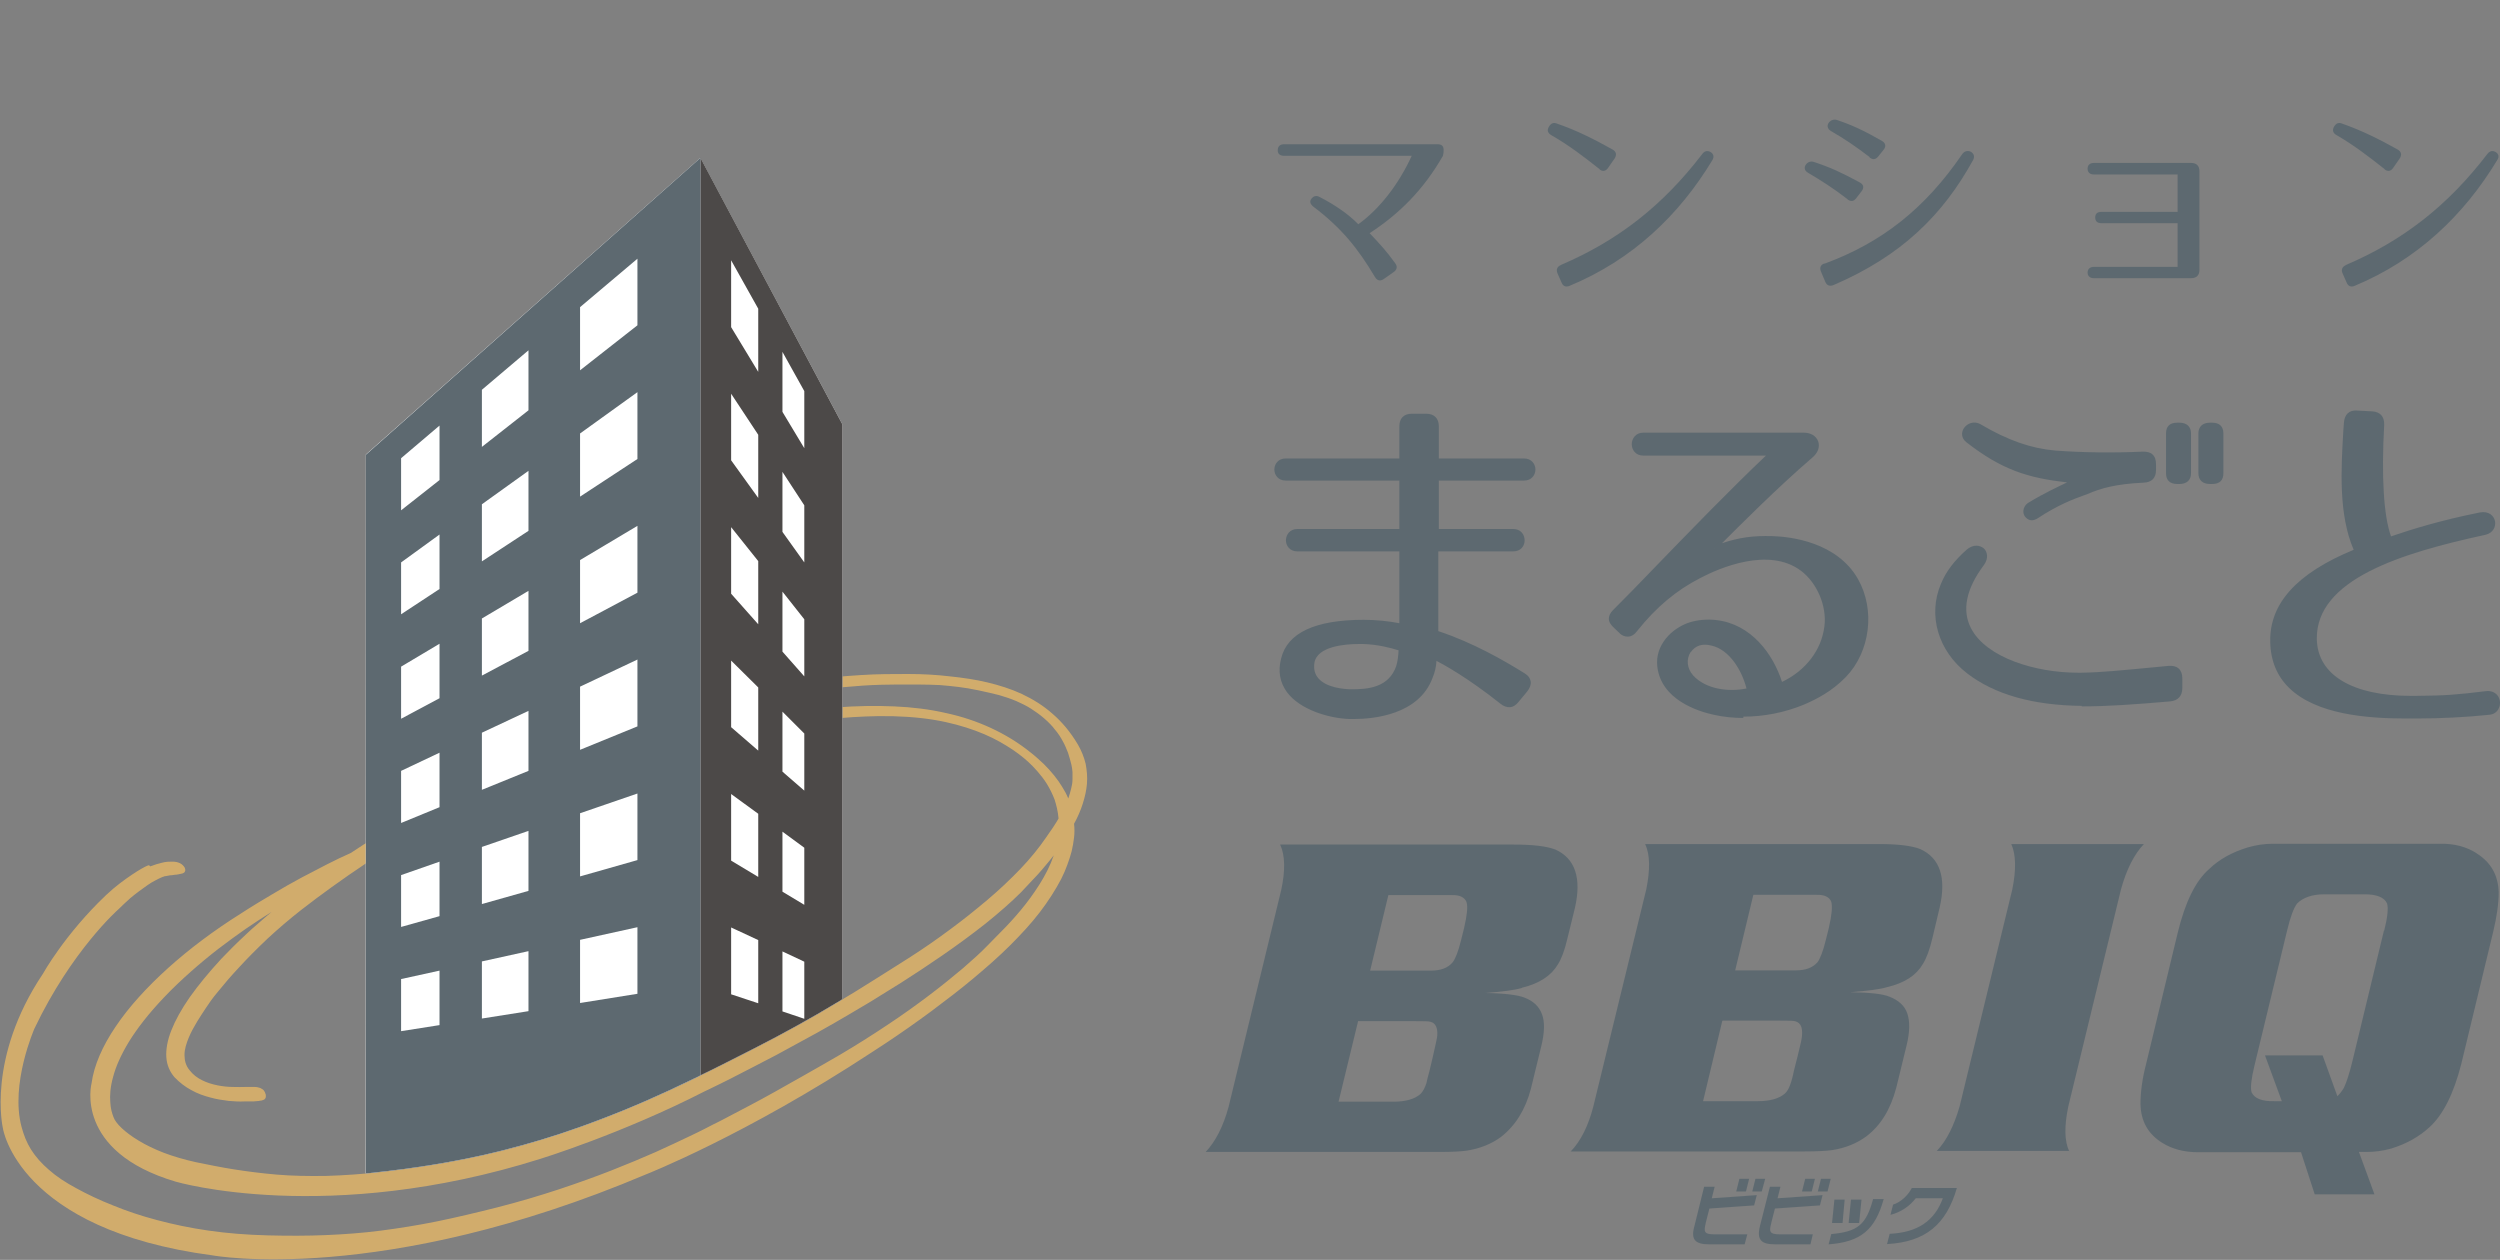
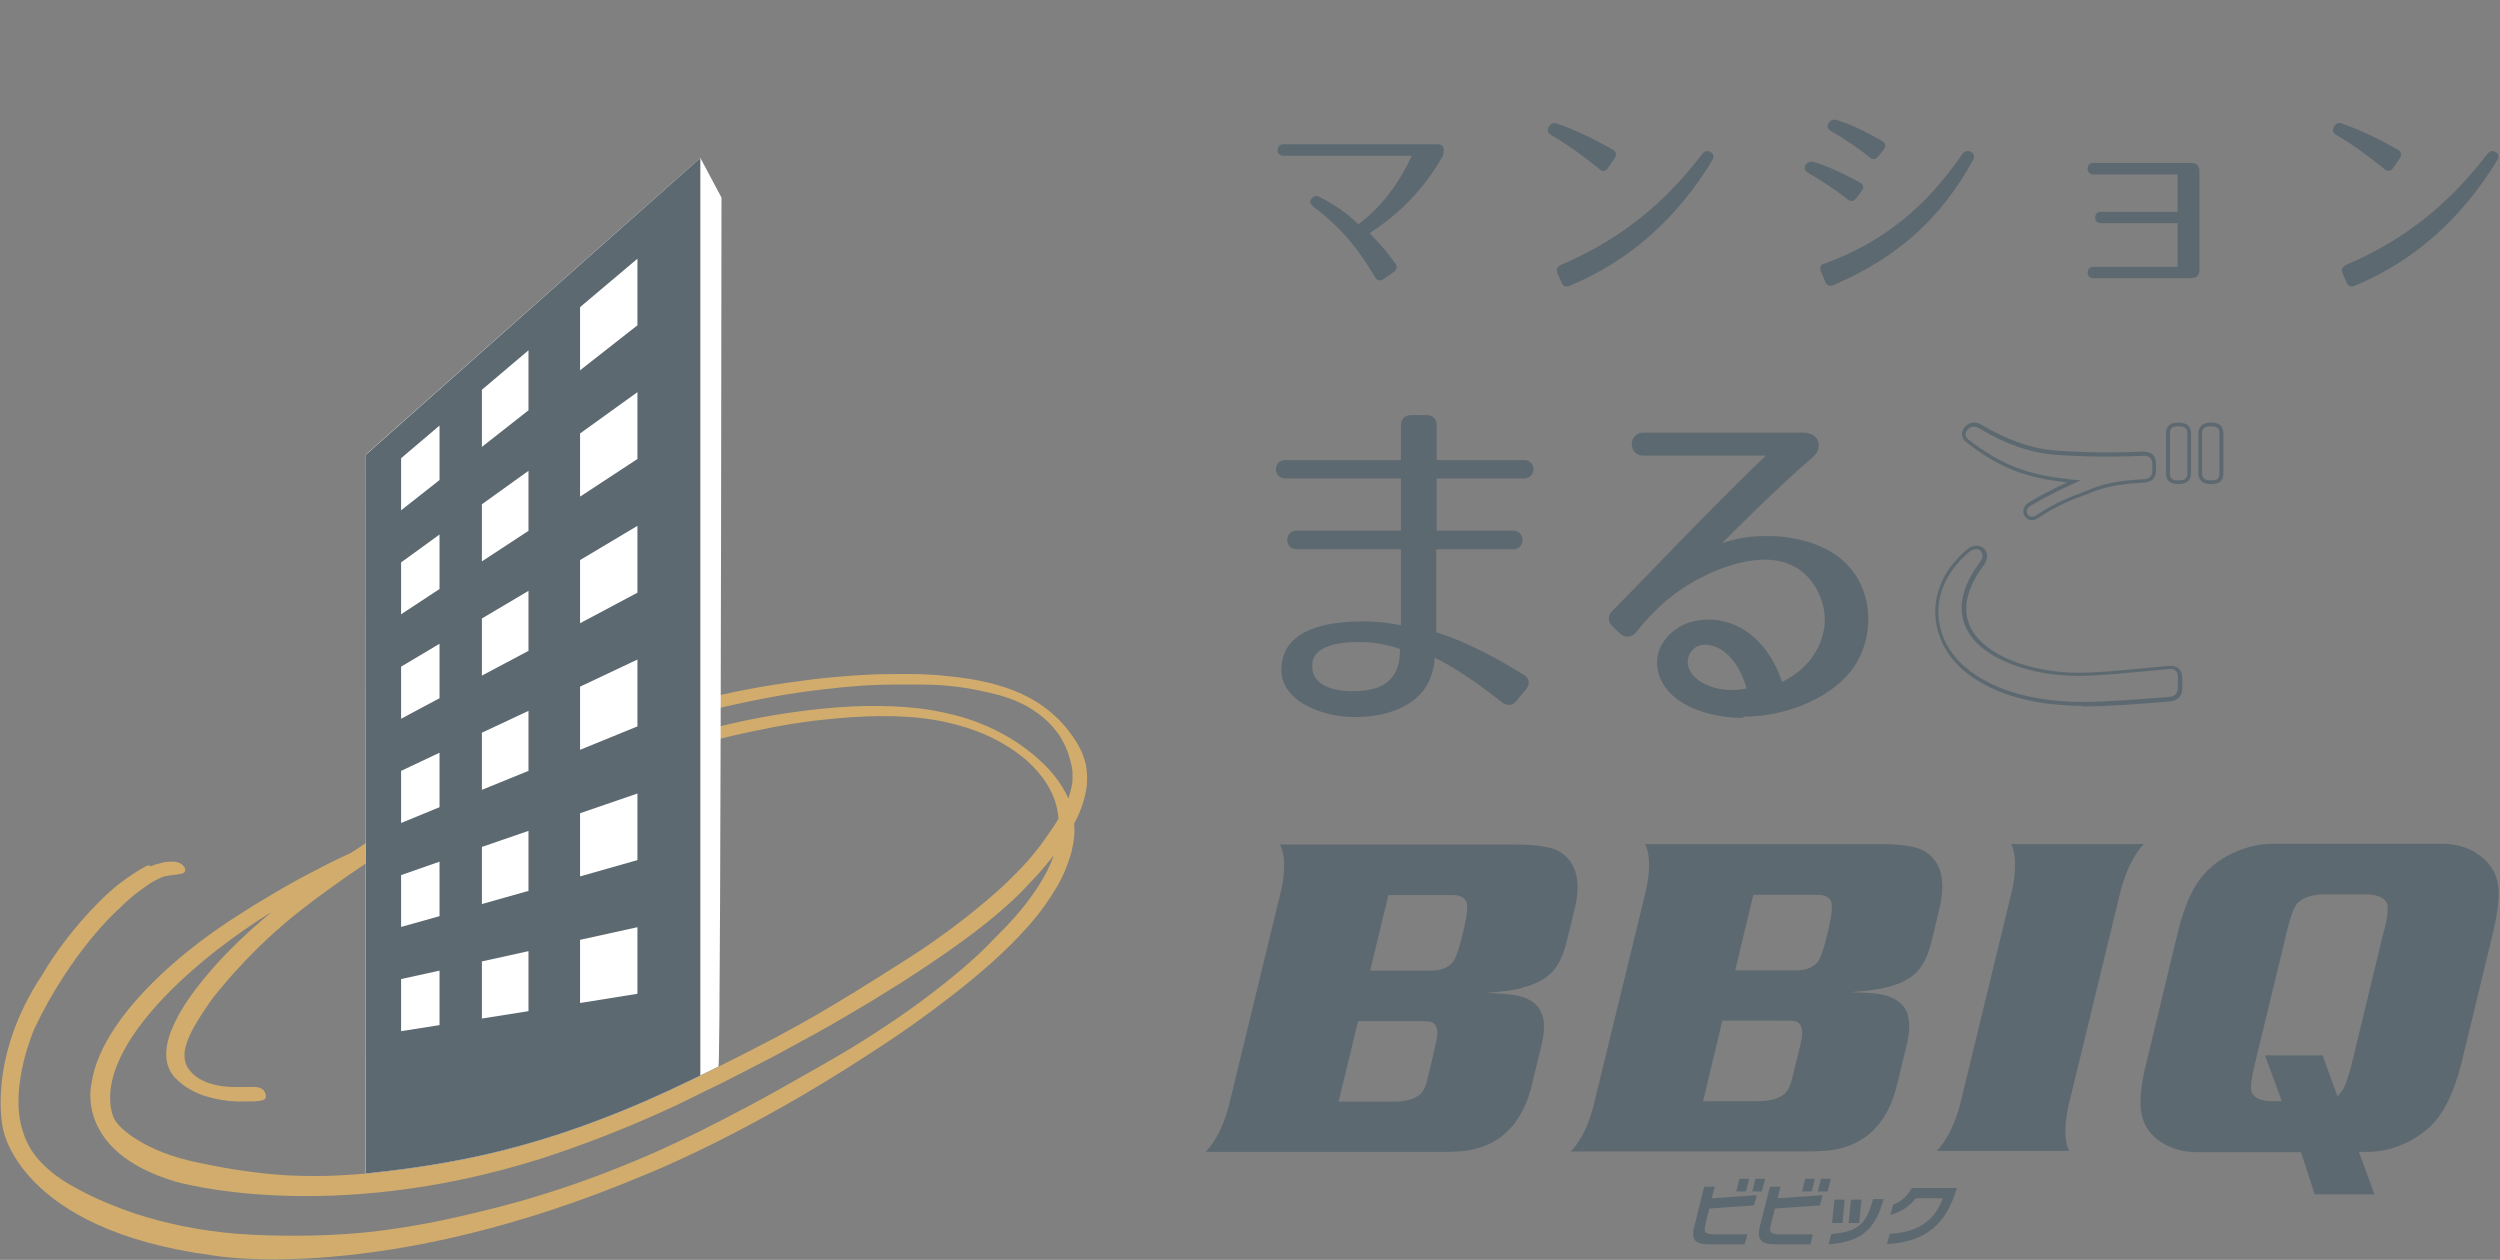
<svg xmlns="http://www.w3.org/2000/svg" id="_レイヤー_2" data-name="レイヤー 2" viewBox="0 0 94.99 47.87">
  <rect x="0" y="0" width="94.99" height="47.87" fill="#808080" stroke="none" />
  <defs>
    <style>
      .cls-1 {
        clip-path: url(#clippath);
      }

      .cls-2 {
        fill: none;
      }

      .cls-2, .cls-3, .cls-4, .cls-5, .cls-6 {
        stroke-width: 0px;
      }

      .cls-3 {
        fill: #d1ac6c;
      }

      .cls-4 {
        fill: #4c4948;
      }

      .cls-5 {
        fill: #5d6970;
      }

      .cls-6 {
        fill: #fff;
      }
    </style>
    <clipPath id="clippath">
-       <path class="cls-2" d="M8.13,12.68l2.38,31.94c.58.05,1.21.07,1.89.05.68-.01,1.4-.06,2.19-.16.78-.09,1.59-.2,2.46-.36.85-.15,1.76-.35,2.73-.62.96-.26,1.98-.59,3.09-1.02,1.09-.41,2.25-.92,3.5-1.53.11-.05.22-.1.32-.16.1-.05.21-.1.31-.15s.2-.1.3-.15c.1-.05.19-.09.28-.14.72-.36,1.34-.68,1.91-.98.56-.3,1.07-.58,1.57-.87.5-.29.98-.58,1.5-.9.51-.32,1.06-.66,1.67-1.05.48-.3.98-.64,1.48-.99,0,0,.94-21.11.94-21.26S27.42,0,27.42,0L8.13,12.68Z" />
+       <path class="cls-2" d="M8.13,12.68l2.38,31.94c.58.05,1.21.07,1.89.05.68-.01,1.4-.06,2.19-.16.78-.09,1.59-.2,2.46-.36.85-.15,1.76-.35,2.73-.62.96-.26,1.98-.59,3.09-1.02,1.09-.41,2.25-.92,3.5-1.53.11-.05.22-.1.32-.16.1-.05.21-.1.31-.15s.2-.1.3-.15S27.42,0,27.42,0L8.13,12.68Z" />
    </clipPath>
  </defs>
  <g id="_レイアウト" data-name="レイアウト">
    <g>
      <g>
        <path class="cls-5" d="M66.34,45.27h-.37l.12-.48h.37l-.12.48ZM66.94,45.27h-.36l.12-.48h.37l-.13.48ZM64.81,46.48c-.07.3-.08.42.32.42h1.26l-.1.38h-1.34c-.52,0-.72-.16-.57-.69l.37-1.5h.4l-.11.44,1.71-.12-.1.39-1.7.12-.14.55ZM68.84,45.27h-.37l.12-.48h.37l-.12.48ZM69.45,45.27h-.38l.12-.48h.37l-.12.48ZM67.3,46.48c-.08.3-.08.42.32.42h1.26l-.09.38h-1.34c-.52,0-.71-.16-.58-.69l.38-1.5h.4l-.11.44,1.71-.12-.1.39-1.71.12-.14.55ZM71.57,45.57c-.32,1.14-.85,1.62-2.09,1.71l.1-.39c1.02-.09,1.33-.37,1.59-1.33h.41ZM70.01,46.47h-.4l.09-.89h.39l-.08.89ZM70.64,46.47h-.4l.09-.89h.4l-.09.89ZM74.35,45.15c-.4,1.37-1.18,2.04-2.65,2.12l.1-.39c1.07-.05,1.71-.5,2.02-1.35h-1.03c-.22.29-.56.53-.96.63l.1-.39c.29-.09.57-.35.71-.63h1.71ZM94.1,32.42c-.39-.25-.85-.37-1.37-.36h-6.38c-.32,0-.64.05-.95.14-.58.18-1.07.44-1.46.82-.52.45-.91,1.26-1.19,2.4l-1.21,5.02c-.15.58-.21,1.08-.21,1.5.01.65.28,1.14.82,1.48.4.25.86.36,1.37.36h3.91s.52,1.6.52,1.6h2.27l-.59-1.61h.28c.31,0,.63-.04.95-.13.58-.18,1.06-.45,1.46-.82.51-.47.91-1.26,1.2-2.4l1.21-5.01c.14-.58.21-1.09.21-1.51-.02-.64-.29-1.13-.83-1.47M90.58,35.36l-1.2,4.97c-.11.45-.22.79-.32,1-.08.13-.15.23-.25.32l-.56-1.55h-2.19l.64,1.74h-.29c-.46.01-.75-.1-.86-.34-.05-.17-.01-.51.11-1.01l1.24-5.13c.12-.5.24-.84.38-1.03.23-.23.58-.35,1.03-.35h1.53c.46,0,.75.11.86.35.05.18.02.52-.11,1.03M52.76,34.01h2.4c.31-.01.49.09.56.26.06.18.02.51-.09.99l-.12.48c-.1.41-.21.69-.32.83-.18.21-.45.31-.83.31h-2.3s.69-2.86.69-2.86ZM57.83,37.53c.66-.16,1.11-.46,1.36-.88.14-.22.26-.54.36-.97l.29-1.18c.26-1.14.01-1.88-.74-2.22-.34-.13-.86-.19-1.58-.19h-8.88c.19.41.2.99.04,1.73l-2,8.24c-.2.74-.5,1.32-.87,1.71h8.87c.49,0,.84-.02,1.05-.05.51-.08.95-.26,1.3-.52.54-.42.93-1.03,1.14-1.84l.39-1.6c.13-.53.14-.93.03-1.22-.11-.3-.33-.51-.68-.64-.23-.09-.72-.16-1.47-.17.65-.05,1.11-.11,1.38-.19M51.6,38.8h2.18c.33,0,.53,0,.59.03.18.05.26.23.24.52-.01.11-.07.37-.17.81l-.13.55c-.06.22-.1.37-.11.44-.06.18-.13.32-.23.42-.22.19-.56.29-1.03.29h-2.08s.74-3.05.74-3.05ZM66.62,34h2.4c.31-.01.49.09.56.26.05.19.02.51-.09.99l-.12.48c-.1.41-.21.69-.31.83-.19.21-.45.31-.83.31h-2.3s.69-2.87.69-2.87ZM71.69,37.51c.68-.16,1.12-.45,1.37-.88.14-.22.26-.55.36-.97l.28-1.18c.26-1.14.01-1.88-.74-2.22-.33-.13-.87-.19-1.57-.19h-8.88c.19.41.19.99.04,1.73l-2.01,8.24c-.19.74-.48,1.32-.86,1.71h8.87c.49,0,.84-.02,1.06-.05.52-.08.94-.26,1.3-.52.55-.42.92-1.02,1.14-1.85l.39-1.6c.13-.52.13-.93.03-1.22-.1-.3-.34-.51-.68-.64-.23-.1-.72-.16-1.48-.17.64-.05,1.12-.11,1.38-.19M65.46,38.78h2.19c.33,0,.52,0,.58.03.19.06.26.23.24.52,0,.11-.06.37-.17.81l-.14.55c-.04.22-.09.37-.11.44-.06.18-.12.32-.23.42-.22.19-.56.29-1.03.29h-2.08s.73-3.05.73-3.05ZM78.63,43.73h-5.04c.37-.38.66-.97.87-1.7l2-8.24c.15-.74.14-1.32-.04-1.72h5.04c-.37.39-.66.96-.87,1.72l-2,8.24c-.16.75-.15,1.33.03,1.71" />
        <path class="cls-5" d="M54.82,5.93c-.74,1.29-1.66,2.2-2.78,2.93.38.4.65.69.97,1.14.1.13.07.25-.06.34l-.37.26c-.14.1-.26.06-.34-.08-.65-1.09-1.27-1.86-2.34-2.67-.12-.1-.15-.2-.07-.3.08-.1.18-.14.32-.06.57.29,1.1.66,1.46,1.03.82-.59,1.54-1.53,2.03-2.6h-4.85c-.16,0-.25-.08-.24-.22,0-.14.09-.22.24-.22h5.81c.15,0,.33.02.22.47" />
        <path class="cls-5" d="M60.78,6.43c-.58-.46-1.15-.9-1.83-1.29-.14-.08-.18-.19-.1-.32h0c.08-.14.18-.18.32-.12.75.26,1.38.58,2.1.98.14.08.17.2.08.34l-.25.36c-.09.13-.21.15-.33.05M59.3,10.07c2.18-.93,3.88-2.26,5.38-4.22.09-.12.2-.14.32-.07.11.07.14.18.06.31-1.27,2.1-3.04,3.78-5.42,4.77-.14.06-.25.02-.31-.13l-.15-.34c-.06-.14-.02-.26.13-.32" />
        <path class="cls-5" d="M70.2,7.57c-.56-.43-.97-.69-1.51-1.01-.27-.16-.02-.49.22-.41.64.21,1.07.41,1.75.78.15.08.18.2.07.34l-.2.26c-.1.13-.21.14-.34.04M69.32,10.02c2.18-.8,3.83-2.1,5.24-4.17.18-.25.56-.04.41.23-1.15,2.09-2.72,3.64-5.3,4.75-.15.06-.26.02-.32-.13l-.16-.38c-.06-.14-.02-.26.13-.31M71.04,5.97c-.55-.42-.95-.69-1.47-.99-.29-.17-.03-.51.23-.42.62.21,1.05.42,1.7.79.14.08.18.2.07.34l-.2.25c-.11.13-.21.14-.34.04" />
        <path class="cls-5" d="M79.32,10.36c0-.14.09-.22.24-.22h3.18v-1.66h-2.89c-.16,0-.24-.07-.24-.22s.09-.21.24-.21h2.89v-1.42h-3.18c-.15,0-.24-.08-.24-.22s.09-.22.24-.22h3.69c.21,0,.32.11.32.32v3.74c0,.21-.11.32-.32.32h-3.69c-.15,0-.24-.08-.24-.22" />
        <path class="cls-5" d="M90.61,6.43c-.58-.46-1.15-.9-1.82-1.29-.15-.08-.18-.19-.11-.32h0c.08-.14.18-.18.32-.12.74.26,1.38.58,2.1.98.14.08.17.2.08.34l-.25.36c-.09.13-.21.15-.33.05M89.13,10.07c2.18-.93,3.88-2.26,5.38-4.22.09-.12.2-.14.32-.07.11.07.14.18.05.31-1.27,2.1-3.04,3.78-5.41,4.77-.14.06-.25.02-.31-.13l-.15-.34c-.07-.14-.01-.26.13-.32" />
        <path class="cls-5" d="M57.05,26.67c-1.36-1.09-2.36-1.6-2.54-1.68,0,.26-.06.5-.15.74-.46,1.24-1.96,1.56-3.09,1.51-1.04-.04-2.93-.64-2.53-2.22.31-1.26,2.05-1.41,3.07-1.41.53,0,1.06.07,1.42.15v-2.89h-3.96c-.48,0-.48-.71,0-.71h3.96v-1.98h-4.39c-.48,0-.48-.7,0-.7h4.39v-1.3c0-.27.15-.41.41-.41h.54c.26,0,.41.14.41.41v1.3h3.31c.49,0,.48.7,0,.7h-3.31v1.98h2.9c.48,0,.48.71,0,.71h-2.92v3.15c1.43.46,2.71,1.24,3.33,1.62.23.15.24.35.07.57l-.34.41c-.16.21-.37.22-.59.04M49.87,25.2c-.11.79.72,1.05,1.43,1.06.76.01,1.53-.11,1.81-.93.07-.22.08-.45.09-.67-.4-.14-.89-.25-1.4-.26-.64-.03-1.84.05-1.94.79" />
-         <path class="cls-5" d="M51.45,27.32c-.07,0-.13,0-.18,0-.8-.03-1.88-.36-2.37-1.02-.27-.37-.35-.8-.22-1.29.24-.97,1.3-1.46,3.14-1.46.45,0,.95.05,1.35.13v-2.73h-3.88c-.28,0-.43-.21-.43-.42s.15-.43.43-.43h3.88v-1.84h-4.32c-.28,0-.43-.21-.43-.42s.15-.42.43-.42h4.32v-1.22c0-.31.17-.48.48-.48h.54c.31,0,.48.18.48.48v1.22h3.24c.28,0,.43.21.43.42s-.15.42-.43.42h-3.24v1.84h2.83c.28,0,.43.21.43.43s-.15.42-.43.42h-2.85v3.03c1.33.44,2.52,1.13,3.29,1.61.13.08.2.18.22.3.02.12-.03.25-.13.38l-.34.41c-.09.11-.19.18-.31.19-.12.01-.25-.03-.38-.14-1.22-.97-2.13-1.47-2.42-1.62-.01.22-.06.44-.15.65-.52,1.4-2.24,1.56-2.99,1.56M51.82,23.68c-1.77,0-2.78.46-3,1.35-.11.44-.05.84.2,1.17.46.62,1.5.93,2.26.96.57.02,2.49-.02,3.03-1.47.1-.24.15-.47.15-.71v-.11l.1.05s1.06.5,2.55,1.69h0c.1.08.19.12.27.11.08,0,.15-.05.21-.14l.34-.41c.08-.1.11-.19.1-.27-.01-.07-.06-.14-.16-.2-.78-.49-1.97-1.18-3.31-1.62l-.05-.02v-3.27h2.99c.2,0,.29-.14.29-.28s-.09-.28-.29-.28h-2.98v-2.12h3.39c.2,0,.29-.15.29-.28s-.09-.27-.29-.27h-3.39v-1.37c0-.23-.11-.34-.34-.34h-.54c-.23,0-.34.11-.34.34v1.37h-4.46c-.2,0-.29.14-.29.28s.09.28.29.28h4.46v2.12h-4.03c-.09,0-.16.03-.22.09-.05.05-.07.12-.07.2,0,.14.09.28.29.28h4.03v3.05l-.09-.02c-.31-.07-.84-.15-1.4-.15M51.4,26.33s-.07,0-.11,0c-.28,0-.98-.06-1.32-.46-.16-.18-.22-.41-.18-.68.11-.87,1.57-.87,2.01-.85.59.02,1.1.15,1.43.26l.05.02v.05c-.02.23-.03.46-.1.68-.3.85-1.09.98-1.78.98M51.62,24.47c-.49,0-1.59.08-1.68.73h0c-.03.23.02.42.15.57.31.36.95.41,1.21.42.71.01,1.47-.08,1.75-.88.06-.19.08-.4.09-.6-.32-.1-.79-.22-1.33-.24-.04,0-.11,0-.19,0M49.87,25.2h0,0Z" />
        <path class="cls-5" d="M68.82,17.37c-1.54,1.32-3.27,3.1-3.67,3.49.83-.31,1.38-.4,2.18-.37,1.19.04,2.54.45,3.19,1.58.66,1.13.46,2.71-.45,3.65-.49.51-1.01.79-1.55,1.02-1.04.42-2.25.59-3.38.34-.87-.19-1.98-.7-2.1-1.77-.08-.75.51-1.38,1.17-1.6.34-.11.7-.12.99-.08,1.26.14,2.12,1.21,2.47,2.37.83-.37,1.6-1.12,1.72-2.19.1-.75-.26-1.69-.93-2.18-1.06-.79-2.67-.36-3.89.27-.93.48-1.71,1.13-2.43,2.03-.16.22-.38.27-.57.08l-.2-.19c-.23-.2-.23-.38-.04-.57,1.39-1.39,3.89-4.05,5.93-5.99h-4.84c-.49,0-.48-.72,0-.72h6.11c.5,0,.67.49.28.82M64.18,24.73c-.2.31-.15.71.09.98.53.6,1.52.65,2.17.5-.19-.82-.71-1.6-1.41-1.76-.38-.1-.67,0-.86.27" />
        <path class="cls-5" d="M66.24,27.28c-.38,0-.76-.04-1.12-.12-.6-.13-2.01-.57-2.15-1.84-.09-.81.55-1.45,1.22-1.67.32-.1.68-.13,1.02-.09,1.33.15,2.16,1.29,2.5,2.35.9-.43,1.5-1.21,1.61-2.11.1-.77-.28-1.66-.9-2.12-1.21-.9-3.07-.11-3.81.28-.92.47-1.68,1.11-2.4,2.01-.1.14-.23.22-.36.22-.11,0-.23-.04-.32-.14l-.2-.19c-.13-.12-.2-.23-.2-.35,0-.11.05-.22.16-.33.46-.46,1.04-1.05,1.7-1.74,1.24-1.28,2.77-2.86,4.11-4.13h-4.67c-.28,0-.43-.22-.43-.43s.15-.44.43-.44h6.11c.26,0,.46.12.54.32.08.21,0,.44-.21.62-1.34,1.15-2.83,2.65-3.44,3.26.66-.22,1.18-.29,1.91-.27.71.02,2.45.23,3.25,1.62.67,1.17.48,2.77-.46,3.74-.54.55-1.1.83-1.58,1.04-.75.31-1.54.46-2.31.46M64.89,23.69c-.23,0-.45.03-.66.1-.62.2-1.2.79-1.12,1.52.13,1.17,1.47,1.59,2.05,1.71,1.06.23,2.24.11,3.34-.34.46-.2,1.01-.47,1.53-1.01.89-.92,1.08-2.46.44-3.57-.77-1.33-2.45-1.52-3.13-1.55-.82-.03-1.36.06-2.15.36l-.08-.12.17-.17c.58-.58,2.12-2.14,3.5-3.32.16-.14.22-.31.16-.46-.05-.14-.2-.23-.4-.23h-6.11c-.2,0-.29.15-.29.3s.09.29.29.29h5.02l-.13.12c-1.36,1.29-2.95,2.93-4.23,4.25-.66.69-1.24,1.28-1.7,1.74-.08.08-.12.15-.12.22,0,.08.05.16.15.25l.21.19c.07.07.15.1.21.1.09,0,.18-.07.25-.17.74-.92,1.52-1.57,2.45-2.05.77-.4,2.69-1.21,3.96-.27.66.48,1.06,1.43.96,2.25-.11.97-.77,1.81-1.76,2.25l-.07.03-.02-.08c-.32-1.03-1.11-2.18-2.41-2.32-.1-.01-.2-.02-.31-.02M65.8,26.36c-.58,0-1.2-.17-1.58-.6-.27-.31-.32-.74-.1-1.07h0c.21-.3.53-.4.93-.3.67.16,1.24.87,1.46,1.81l.02.07-.07.02c-.21.05-.43.07-.66.07M64.24,24.77c-.18.28-.14.63.09.89.48.53,1.35.64,2.03.5-.18-.71-.66-1.48-1.33-1.63-.35-.09-.61,0-.78.24" />
-         <path class="cls-5" d="M82.44,26.56c-1.49.12-2.42.19-3.36.19-1.44-.01-3.08-.29-4.3-1.21-1.05-.81-1.5-2.11-.98-3.33.18-.42.46-.83.95-1.27.41-.36.87.03.55.48-2.16,2.89,1.27,4.25,3.78,4.2.85-.01,1.75-.11,3.31-.26.27-.03.44.11.44.4v.37c0,.26-.14.41-.4.44M81.45,18.27c-1.08.05-1.64.22-2.14.44-.26.11-.96.3-1.9.93-.37.25-.67-.24-.29-.48.82-.49,1.48-.76,1.68-.86-1.61-.16-2.63-.44-4.05-1.54-.37-.29.08-.79.48-.56,1,.59,1.89.91,2.86,1,.97.07,2.11.09,3.34.04.27-.01.42.14.42.41v.22c0,.26-.14.4-.41.41M82.81,18.32h-.08c-.25,0-.35-.11-.35-.34v-1.51c0-.23.11-.34.35-.34h.08c.23,0,.37.11.37.34v1.51c0,.23-.14.34-.37.34M84.05,18.32h-.08c-.23,0-.37-.11-.37-.34v-1.51c0-.23.14-.34.37-.34h.08c.25,0,.35.11.35.34v1.51c0,.23-.11.34-.35.34" />
        <path class="cls-5" d="M79.09,26.82c-1.84-.02-3.3-.43-4.34-1.23-1.11-.85-1.51-2.22-1-3.41.19-.47.51-.88.97-1.29.25-.22.51-.18.66-.05.13.12.19.37,0,.63-.68.91-.84,1.72-.49,2.4.58,1.12,2.45,1.69,4.06,1.69.05,0,.1,0,.14,0,.75-.01,1.52-.09,2.79-.21l.52-.05c.16-.01.29.02.38.1.09.08.14.21.14.37v.37c0,.3-.16.48-.46.51h0c-1.4.12-2.39.19-3.36.19M75.09,20.87c-.09,0-.19.03-.29.12-.45.4-.75.79-.94,1.24-.49,1.15-.11,2.42.96,3.24,1.02.78,2.45,1.18,4.25,1.2.97,0,1.96-.08,3.35-.19.22-.02.33-.14.33-.37v-.37c0-.12-.03-.21-.09-.26-.06-.05-.15-.08-.27-.06l-.51.05c-1.28.12-2.05.2-2.81.21-.05,0-.1,0-.15,0-1.66,0-3.59-.59-4.19-1.77-.38-.74-.21-1.59.5-2.55.15-.2.1-.36.02-.44-.04-.04-.11-.06-.18-.06M82.44,26.56h0,0ZM77.21,19.77c-.05,0-.1-.01-.15-.04-.11-.06-.18-.17-.18-.29,0-.14.07-.27.21-.35.61-.37,1.14-.61,1.45-.76-1.48-.17-2.47-.47-3.83-1.53-.2-.16-.19-.38-.09-.53.12-.18.39-.3.65-.14,1.02.6,1.9.91,2.83.99,1.07.08,2.23.09,3.33.04.15,0,.28.03.36.11.09.08.13.21.13.37v.22c0,.3-.16.47-.48.48-1.05.05-1.61.21-2.12.43-.05.02-.11.04-.19.07-.33.12-.93.34-1.7.85-.08.05-.16.08-.24.08M75.01,16.21c-.12,0-.22.06-.28.15-.03.04-.12.2.06.34,1.41,1.09,2.42,1.36,4.01,1.53l.26.02-.35.16c-.28.13-.86.39-1.56.81-.1.06-.15.14-.14.22,0,.07.04.14.11.17.07.04.16.02.25-.03.78-.52,1.39-.74,1.73-.86.07-.03.14-.05.18-.07.52-.23,1.09-.39,2.16-.44.24-.01.34-.12.34-.34v-.22c0-.12-.03-.21-.09-.26-.06-.05-.15-.08-.26-.07-1.11.05-2.27.04-3.35-.04-.95-.08-1.87-.4-2.89-1.01-.06-.03-.12-.05-.18-.05M84.05,18.39h-.08c-.28,0-.44-.15-.44-.41v-1.51c0-.26.16-.41.44-.41h.08c.28,0,.43.14.43.41v1.51c0,.27-.14.41-.43.41M83.97,16.2c-.2,0-.3.08-.3.27v1.51c0,.18.1.27.3.27h.08c.2,0,.28-.07.28-.27v-1.51c0-.19-.08-.27-.28-.27h-.08ZM82.81,18.39h-.08c-.28,0-.43-.14-.43-.41v-1.51c0-.27.14-.41.43-.41h.08c.28,0,.44.15.44.41v1.51c0,.26-.16.41-.44.41M82.73,16.2c-.21,0-.28.08-.28.27v1.51c0,.19.08.27.28.27h.08c.2,0,.3-.08.3-.27v-1.51c0-.18-.09-.27-.3-.27h-.08Z" />
-         <path class="cls-5" d="M90.52,16.13c-.12,2.13,0,3.61.29,4.34.71-.24,1.83-.61,3.44-.93.56-.11.68.6.18.71-2.92.63-6.51,1.62-6.47,4.04.03,1.23,1.13,2.28,3.83,2.22,1.15-.01,1.54-.04,2.67-.18.55-.07.61.71.1.76-1.32.14-2.5.14-2.73.14-2.21.04-5.45-.19-5.5-2.85-.03-1.49,1.08-2.59,3.19-3.45-.64-1.42-.49-3.23-.4-4.87.01-.27.16-.41.44-.4l.57.03c.26.01.4.16.38.44" />
-         <path class="cls-5" d="M91.4,27.3c-1.49,0-3.38-.16-4.41-1.15-.47-.45-.72-1.05-.73-1.77-.03-1.45,1.01-2.6,3.17-3.49-.58-1.35-.48-3.06-.39-4.57l.02-.26c.02-.31.2-.49.51-.46l.57.03c.3.02.46.2.45.51h0c-.11,1.97-.02,3.47.26,4.24.79-.27,1.88-.61,3.38-.91.34-.06.53.13.57.33.04.21-.07.45-.36.52-3.19.69-6.45,1.69-6.41,3.97.03,1.36,1.36,2.15,3.57,2.15.06,0,.13,0,.19,0,1.13-.01,1.53-.04,2.67-.18.18-.02.34.04.44.17.1.13.12.32.05.47-.06.15-.2.25-.38.26-.85.09-1.83.14-2.74.14-.14,0-.28,0-.43,0M89.53,15.73c-.21,0-.32.1-.33.33l-.02.27c-.1,1.59-.19,3.24.41,4.57l.03.07-.07.03c-2.14.87-3.17,1.98-3.15,3.38.01.68.24,1.24.68,1.67.82.79,2.37,1.16,4.74,1.11.9,0,1.87-.05,2.72-.14.12-.01.22-.08.26-.18.05-.11.03-.24-.04-.33-.07-.09-.18-.13-.3-.11-1.15.14-1.55.16-2.68.18-.07,0-.13,0-.19,0-2.3,0-3.68-.85-3.71-2.29-.04-2.38,3.28-3.41,6.52-4.11.22-.05.29-.22.26-.35-.03-.14-.17-.27-.41-.22-1.53.3-2.64.65-3.43.92l-.07.02-.02-.06c-.31-.77-.41-2.32-.29-4.37.01-.23-.09-.35-.32-.36l-.57-.03s-.02,0-.03,0M90.52,16.13h0,0Z" />
        <path class="cls-3" d="M13.93,32.75c.12-.05.25-.1.37-.16.13-.05.26-.11.39-.16.13-.05.27-.11.41-.16.14-.06.27-.11.42-.17.28-.11.57-.23.85-.34.29-.11.57-.22.85-.33.28-.11.56-.22.82-.32.27-.1.52-.2.77-.3.49-.19.96-.37,1.43-.55.47-.17.93-.35,1.44-.52.5-.17,1.03-.35,1.63-.54.59-.18,1.25-.38,1.99-.59.73-.21,1.44-.4,2.14-.56.69-.17,1.37-.31,2.04-.44.66-.12,1.32-.22,1.97-.28.65-.07,1.28-.11,1.92-.12.79-.01,1.49.04,2.11.14.61.1,1.14.25,1.6.42.46.17.85.37,1.17.57.33.2.6.41.81.6.11.1.24.23.36.37.12.14.25.3.36.48.11.18.21.38.29.59.07.22.13.46.15.72-.04.08-.09.15-.14.23-.05.08-.1.16-.16.24-.06.09-.12.17-.18.26-.06.09-.13.18-.2.28-.3.4-.65.8-1.05,1.19-.4.4-.85.8-1.32,1.18-.47.39-.96.76-1.46,1.12-.5.36-1,.69-1.48.99-.61.39-1.16.73-1.67,1.05-.52.32-1.01.61-1.5.9-.5.29-1.01.57-1.57.87-.57.3-1.19.62-1.91.98-.09.05-.19.09-.28.14-.1.05-.2.1-.3.15-.1.05-.2.1-.31.15-.1.05-.21.1-.32.16-1.25.61-2.41,1.11-3.5,1.53-1.1.42-2.13.75-3.09,1.02-.97.27-1.87.46-2.73.62-.86.15-1.67.27-2.46.36-.79.09-1.52.14-2.19.16-.68.01-1.3,0-1.89-.05-.58-.05-1.12-.12-1.63-.2-.51-.08-.98-.18-1.43-.27-.45-.1-.86-.22-1.23-.36-.36-.14-.69-.3-.95-.46-.27-.16-.49-.33-.65-.48-.16-.15-.27-.3-.31-.42-.05-.13-.11-.32-.12-.57-.02-.25,0-.57.11-.96.1-.38.29-.82.6-1.33.31-.5.74-1.06,1.32-1.67.33-.35.68-.68,1.03-.99.35-.31.7-.6,1.05-.87.35-.27.7-.52,1.04-.76.34-.23.67-.45.98-.64-.17.14-.33.28-.5.43-.17.14-.33.29-.49.44-.16.15-.32.3-.47.45-.15.15-.3.31-.45.46-.48.52-.88,1.01-1.2,1.46-.32.46-.55.88-.7,1.26-.15.38-.21.73-.19,1.02.02.3.13.55.31.76.19.2.41.37.64.49.23.13.48.22.72.28.24.07.48.1.7.13.22.02.42.03.59.02.09,0,.18,0,.26,0,.07,0,.14,0,.2-.01.06,0,.11-.01.16-.02.05,0,.08-.02.11-.03.02,0,.04-.02.05-.03.01-.01.02-.03.03-.04,0-.02.01-.03.01-.05s0-.04,0-.07c-.02-.07-.04-.12-.07-.16-.03-.04-.08-.07-.14-.1-.06-.02-.13-.04-.22-.04-.09,0-.2,0-.34,0-.14,0-.3.01-.48,0-.18,0-.38-.02-.58-.06-.2-.04-.4-.1-.58-.19-.19-.09-.36-.22-.49-.39-.14-.17-.19-.36-.19-.58,0-.21.07-.43.16-.65.09-.22.21-.43.33-.63.12-.2.24-.37.33-.51.09-.14.24-.36.46-.62.21-.26.48-.58.8-.92.31-.34.67-.7,1.07-1.08.4-.37.83-.74,1.29-1.1.17-.13.35-.27.55-.42.19-.14.39-.29.6-.44.21-.15.43-.3.65-.46.23-.15.45-.31.69-.47M16.73,31.04c.2-.11.41-.23.62-.34.21-.11.41-.22.62-.32.21-.11.42-.21.63-.31.21-.1.42-.2.64-.3.32-.14.62-.28.91-.41.29-.13.56-.25.83-.37.26-.11.52-.22.77-.33.25-.1.49-.2.74-.3.33-.13.65-.25.99-.37.34-.12.68-.23,1.04-.34.36-.11.75-.22,1.16-.33.41-.11.85-.22,1.32-.34.82-.2,1.59-.36,2.29-.49.7-.13,1.34-.22,1.93-.29.58-.07,1.11-.12,1.57-.15.47-.03.88-.04,1.23-.04.35,0,.66,0,.93,0,.27,0,.52.01.76.02.24.02.46.04.7.07.24.03.49.07.77.13.28.06.54.12.78.18.24.07.45.14.66.23.2.09.39.18.56.29.17.11.34.23.5.37.16.14.3.28.41.43.12.14.21.28.29.43.08.14.14.29.2.44.05.15.09.3.13.46.02.08.03.17.04.27,0,.09,0,.19,0,.3,0,.1-.02.22-.05.33-.03.12-.06.24-.11.38-.06-.15-.14-.3-.23-.44-.09-.15-.19-.29-.31-.44-.12-.15-.25-.29-.39-.43-.15-.14-.31-.29-.49-.43-.47-.38-.98-.69-1.52-.94-.54-.25-1.11-.44-1.72-.57-.61-.14-1.26-.22-1.95-.25-.69-.03-1.43-.02-2.21.04-.78.06-1.55.16-2.28.28-.74.12-1.45.27-2.11.43-.67.16-1.28.32-1.82.47-.55.16-1.02.3-1.41.41-.37.11-.81.25-1.31.41-.5.16-1.06.34-1.64.53-.58.19-1.19.4-1.78.61-.6.21-1.19.43-1.74.65-.03.01-.06.02-.08.03-.03.01-.05.02-.08.03-.03.01-.05.02-.08.03-.03.01-.06.02-.08.03-.03.01-.06.03-.09.04l-.09.04s-.06.02-.09.04c-.03.01-.06.02-.09.04-.02,0-.04.01-.06.02-.02,0-.04.01-.06.02-.02,0-.04.01-.06.02-.02,0-.04.02-.06.02M5.67,32.88s0,0-.01,0c0,0,0,0-.01,0,0,0,0,0-.01,0,0,0-.01,0-.01,0-.13.05-.34.17-.61.35-.28.19-.62.43-.99.78-1.57,1.49-2.4,2.99-2.4,2.99-2.15,3.21-1.52,5.87-1.52,5.87,0,0,.56,3.85,7.97,4.83,0,0,6.4,1.18,16.47-3.08,0,0,3.77-1.48,8.58-4.64l.52-.34c.59-.39,1.17-.8,1.74-1.22.56-.42,1.1-.83,1.6-1.25.5-.42.97-.83,1.39-1.25.42-.42.8-.83,1.13-1.26.32-.42.59-.84.81-1.26.09-.18.17-.36.23-.53.07-.18.12-.35.17-.53.04-.17.07-.35.09-.52.02-.17.02-.35,0-.52.14-.25.25-.51.33-.76.08-.25.14-.51.16-.76.02-.25,0-.5-.05-.76-.06-.25-.16-.5-.3-.74-.28-.47-.6-.85-.96-1.16-.35-.31-.74-.55-1.16-.75-.41-.19-.85-.33-1.31-.44-.46-.11-.94-.18-1.43-.23-.49-.06-1.03-.09-1.59-.09-.57,0-1.17,0-1.78.04-.62.04-1.25.09-1.89.17-.64.08-1.28.17-1.91.28-.63.11-1.22.23-1.8.36-.59.13-1.16.27-1.75.44-.6.17-1.21.36-1.88.59-.67.23-1.4.5-2.21.82-.82.32-1.56.64-2.23.94-.68.31-1.28.61-1.83.89-.55.29-1.05.56-1.49.82-.45.26-.85.5-1.23.72-.09.05-.17.1-.27.16-.09.06-.19.11-.28.17-.1.06-.2.12-.3.19s-.21.14-.32.21c-.29.13-.59.27-.9.43-.31.16-.64.33-.98.51-.35.19-.71.39-1.09.62-.39.23-.79.47-1.22.75-1.02.64-1.95,1.34-2.75,2.06-.81.73-1.5,1.49-1.99,2.22-.51.75-.83,1.49-.92,2.16,0,0-.69,2.59,3.2,3.74,0,0,5.75,1.69,13.86-.87,0,0,3.09-.95,6.25-2.57l.19-.09c.26-.13.52-.25.77-.38.61-.31,1.2-.62,1.76-.91.55-.3,1.07-.58,1.54-.84.46-.26.87-.49,1.22-.7.34-.2.62-.37.81-.48.27-.17.68-.42,1.16-.72.47-.3,1.02-.66,1.57-1.04.55-.38,1.11-.79,1.63-1.2.51-.41.98-.82,1.36-1.2.1-.11.21-.22.31-.33.11-.11.21-.23.32-.34.11-.12.21-.24.31-.36.1-.12.21-.25.3-.37-.13.38-.32.75-.54,1.1-.22.35-.47.69-.72.99-.25.3-.5.57-.73.8-.22.23-.41.41-.53.54-.24.25-.56.54-.93.86-.38.32-.81.67-1.3,1.04-.49.37-1.02.75-1.58,1.12-.57.38-1.17.76-1.78,1.12-.45.26-.88.51-1.29.74-.41.23-.8.45-1.17.66-.37.21-.73.4-1.07.58-.34.18-.67.35-.97.51-.11.06-.22.11-.32.16-.1.05-.21.11-.31.16-.1.05-.2.1-.3.15-.1.05-.2.1-.29.14-.38.18-.82.39-1.31.61-.5.22-1.05.45-1.66.69-.61.24-1.28.48-2,.72-.73.24-1.5.47-2.32.68-.83.21-1.59.39-2.32.54-.74.15-1.44.26-2.13.35-.69.09-1.38.14-2.09.17-.71.03-1.44.03-2.22.01-.79-.02-1.53-.08-2.23-.18-.7-.1-1.36-.24-1.96-.4-.61-.16-1.17-.35-1.68-.56-.51-.2-.97-.42-1.39-.65-.41-.22-.76-.45-1.04-.7-.28-.24-.51-.5-.68-.77-.17-.27-.28-.56-.36-.86-.44-1.63.49-3.74.49-3.74,1.41-2.96,3.18-4.52,3.18-4.52.18-.18.35-.33.47-.44.11-.09.22-.18.33-.26.11-.08.22-.16.32-.23.1-.07.2-.13.3-.18.09-.05.18-.09.27-.13.01,0,.02,0,.03-.01.01,0,.02,0,.03-.01,0,0,.02,0,.03-.01.01,0,.02,0,.03,0,.05-.01.11-.02.16-.03.06,0,.12-.01.17-.02.06,0,.11-.01.16-.02.05-.01.1-.02.14-.03.02,0,.04-.02.06-.03.02-.01.03-.03.04-.05.01-.02.01-.04.01-.06,0-.02-.01-.05-.02-.08-.04-.07-.1-.13-.18-.17-.08-.04-.18-.06-.29-.06-.12,0-.24,0-.39.04-.14.03-.29.08-.45.14" />
      </g>
      <g class="cls-1">
        <polygon class="cls-6" points="26.61 6 13.9 17.27 13.89 56.22 26.61 50.84 32.01 49.24 32.01 16.13 26.61 6" />
-         <path class="cls-4" d="M32.01,16.13l-5.4-10.14v44.84l5.4-1.59V16.13ZM29.73,13.37l.83,1.49v2.17l-.83-1.38v-2.28ZM29.73,17.93l.83,1.27v2.17l-.83-1.16v-2.28ZM29.73,22.48l.83,1.05v2.17l-.83-.94v-2.28ZM29.73,27.04l.83.83v2.17l-.83-.72v-2.28ZM29.73,31.6l.83.61v2.17l-.83-.5v-2.28ZM29.73,36.15l.83.39v2.17l-.83-.28v-2.28ZM27.78,9.89l1.03,1.84v2.4l-1.03-1.7v-2.53ZM27.78,14.96l1.03,1.56v2.4l-1.03-1.43v-2.53ZM27.78,20.03l1.03,1.29v2.4l-1.03-1.16v-2.54ZM27.78,25.1l1.03,1.02v2.4l-1.03-.89v-2.54ZM27.78,30.17l1.03.75v2.4l-1.03-.62v-2.54ZM27.78,35.24l1.03.48v2.4l-1.03-.34v-2.54Z" />
        <path class="cls-5" d="M13.9,17.27v38.94s12.71-5.38,12.71-5.38V6l-12.71,11.28ZM18.31,14.81l1.77-1.5v2.28l-1.77,1.39v-2.17ZM18.31,19.16l1.77-1.27v2.28l-1.77,1.16v-2.17ZM18.31,23.5l1.77-1.05v2.28l-1.77.94v-2.17ZM18.31,27.84l1.77-.83v2.28l-1.77.72v-2.17ZM18.31,32.18l1.77-.61v2.28l-1.77.5v-2.17ZM18.31,36.53l1.77-.39v2.28l-1.77.28v-2.17ZM15.24,17.41l1.46-1.24v2.07l-1.46,1.15v-1.98ZM15.24,21.37l1.46-1.06v2.07l-1.46.96v-1.98ZM15.24,25.33l1.46-.87v2.07l-1.46.78v-1.98ZM15.24,29.29l1.46-.69v2.07l-1.46.6v-1.98ZM15.24,33.25l1.46-.51v2.07l-1.46.41v-1.98ZM15.24,37.2l1.46-.32v2.07l-1.46.23v-1.98ZM24.22,37.76l-2.18.35v-2.4l2.18-.48v2.54ZM24.22,32.68l-2.18.62v-2.4l2.18-.75v2.54ZM24.22,27.6l-2.18.89v-2.4l2.18-1.03v2.54ZM24.22,22.52l-2.18,1.16v-2.4l2.18-1.3v2.54ZM24.22,17.44l-2.18,1.43v-2.4l2.18-1.57v2.54ZM24.22,12.36l-2.18,1.71v-2.4l2.18-1.84v2.54Z" />
      </g>
    </g>
  </g>
</svg>